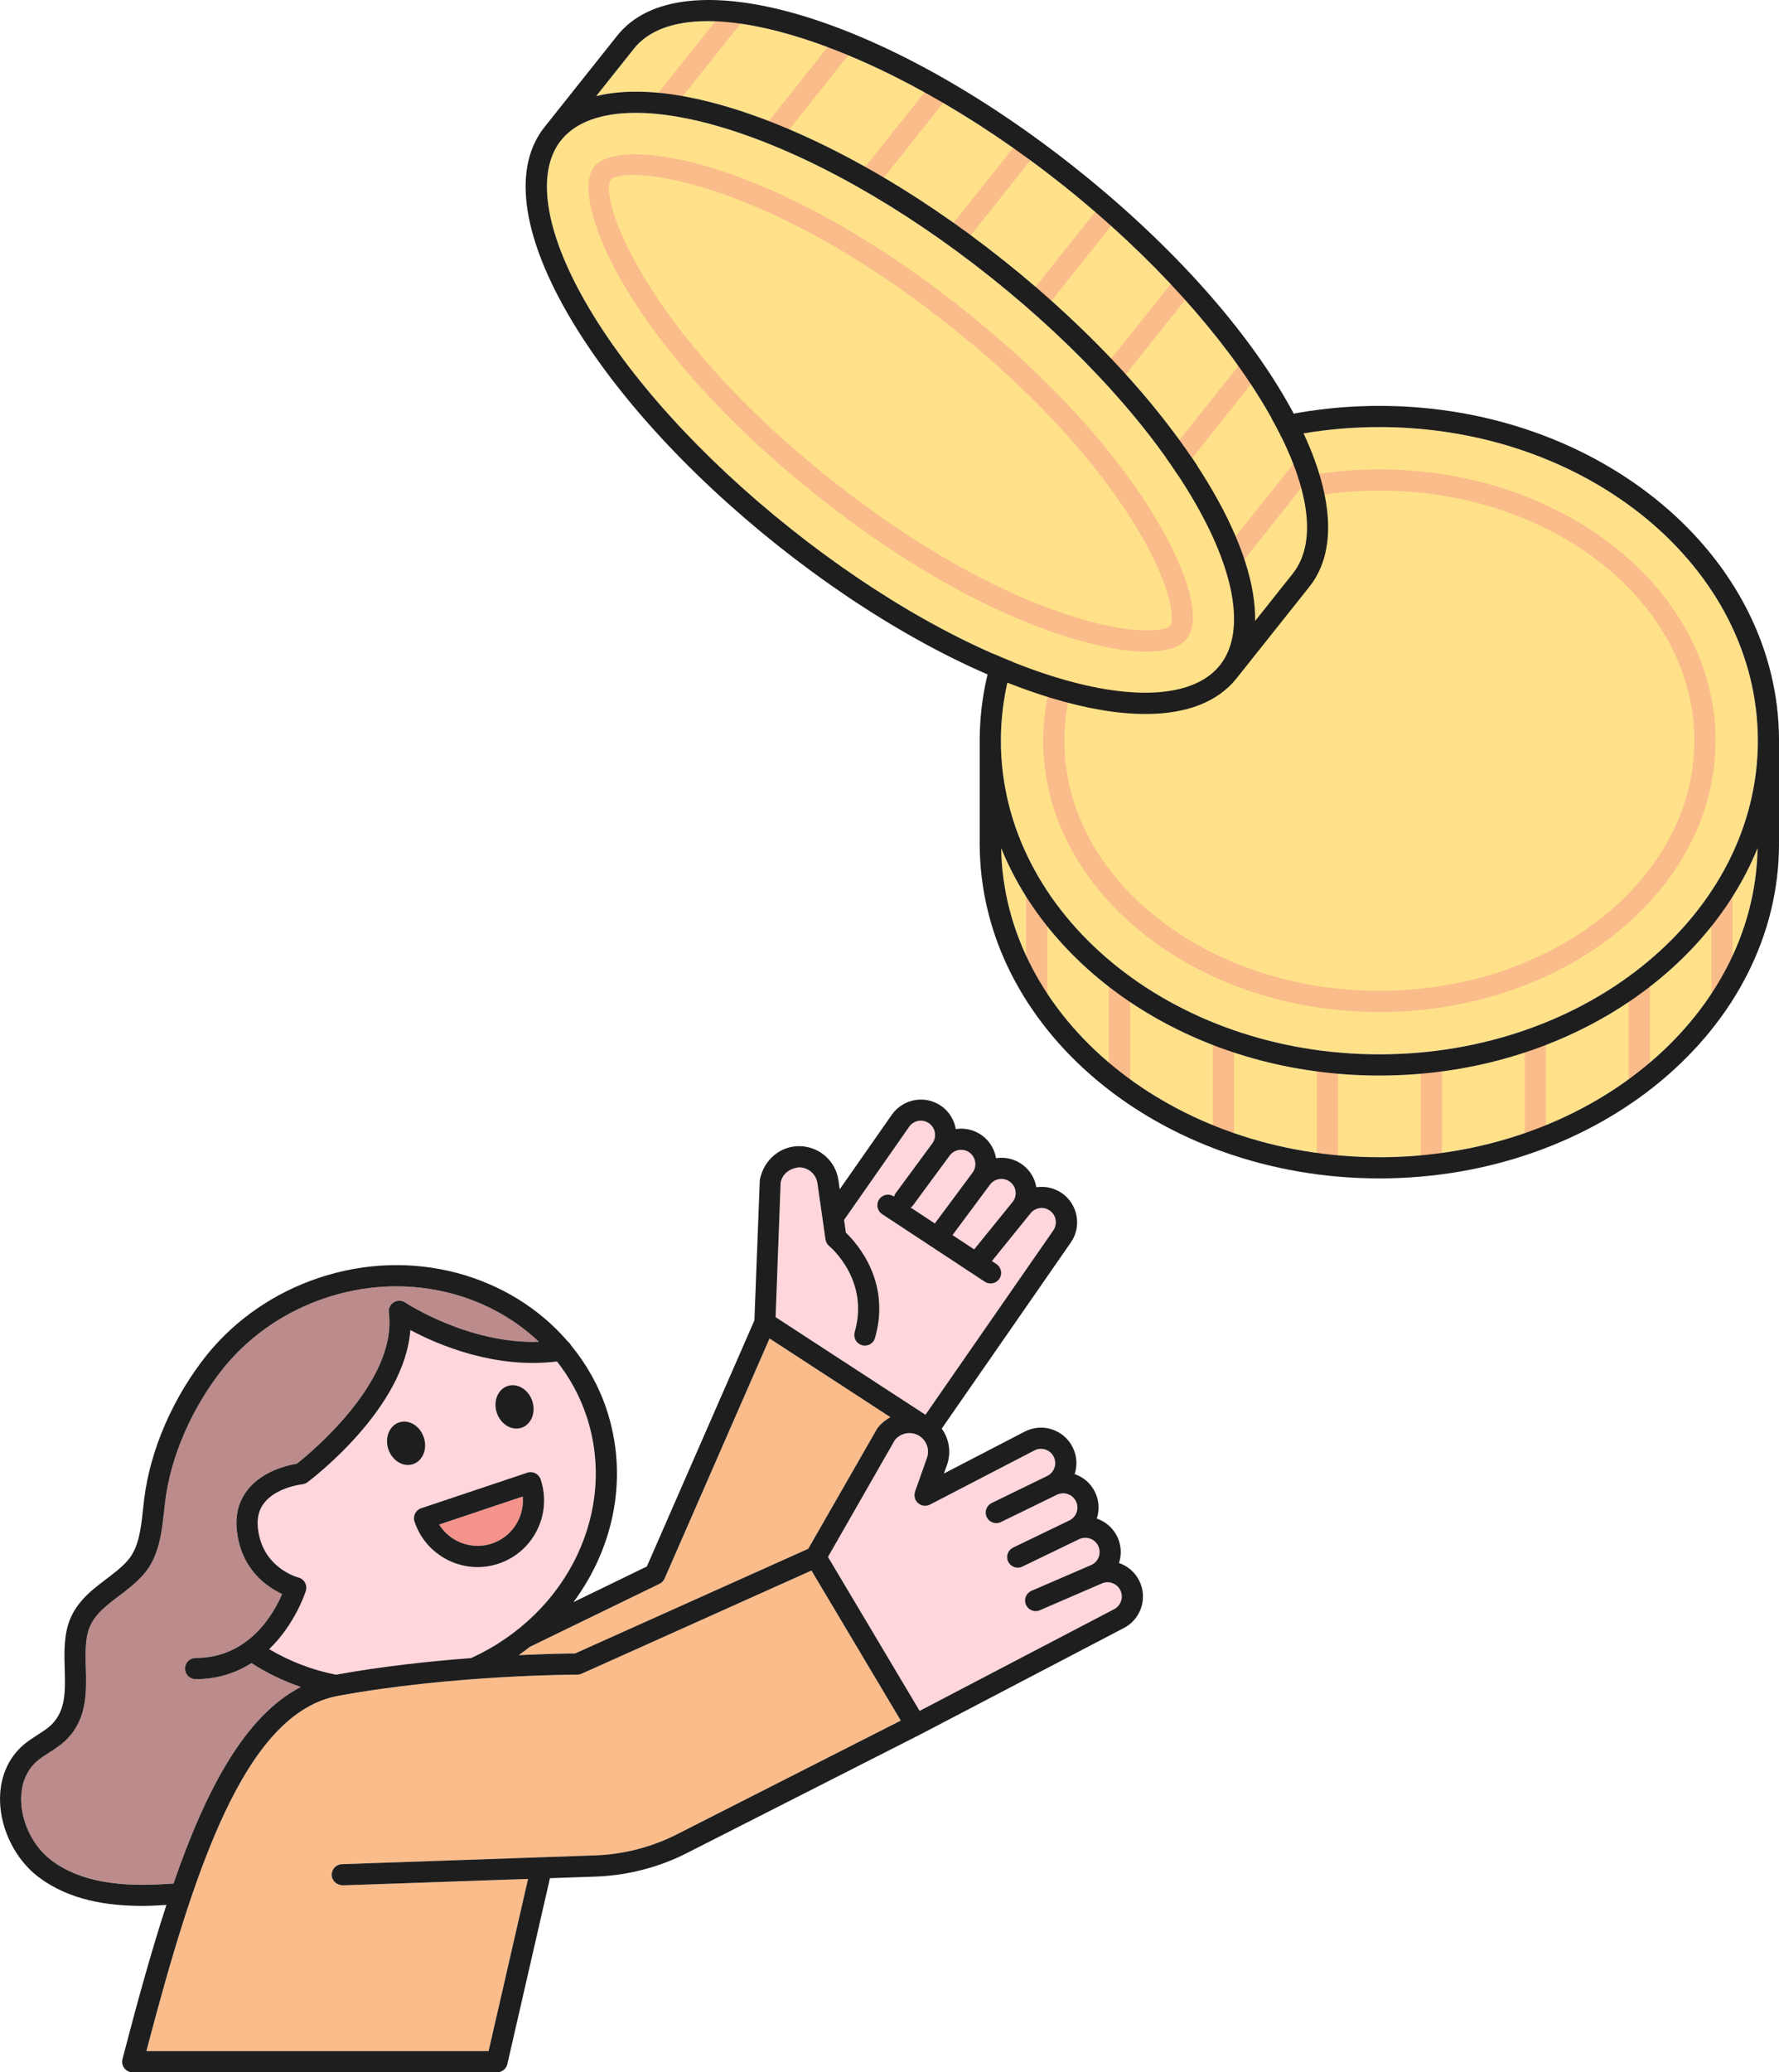
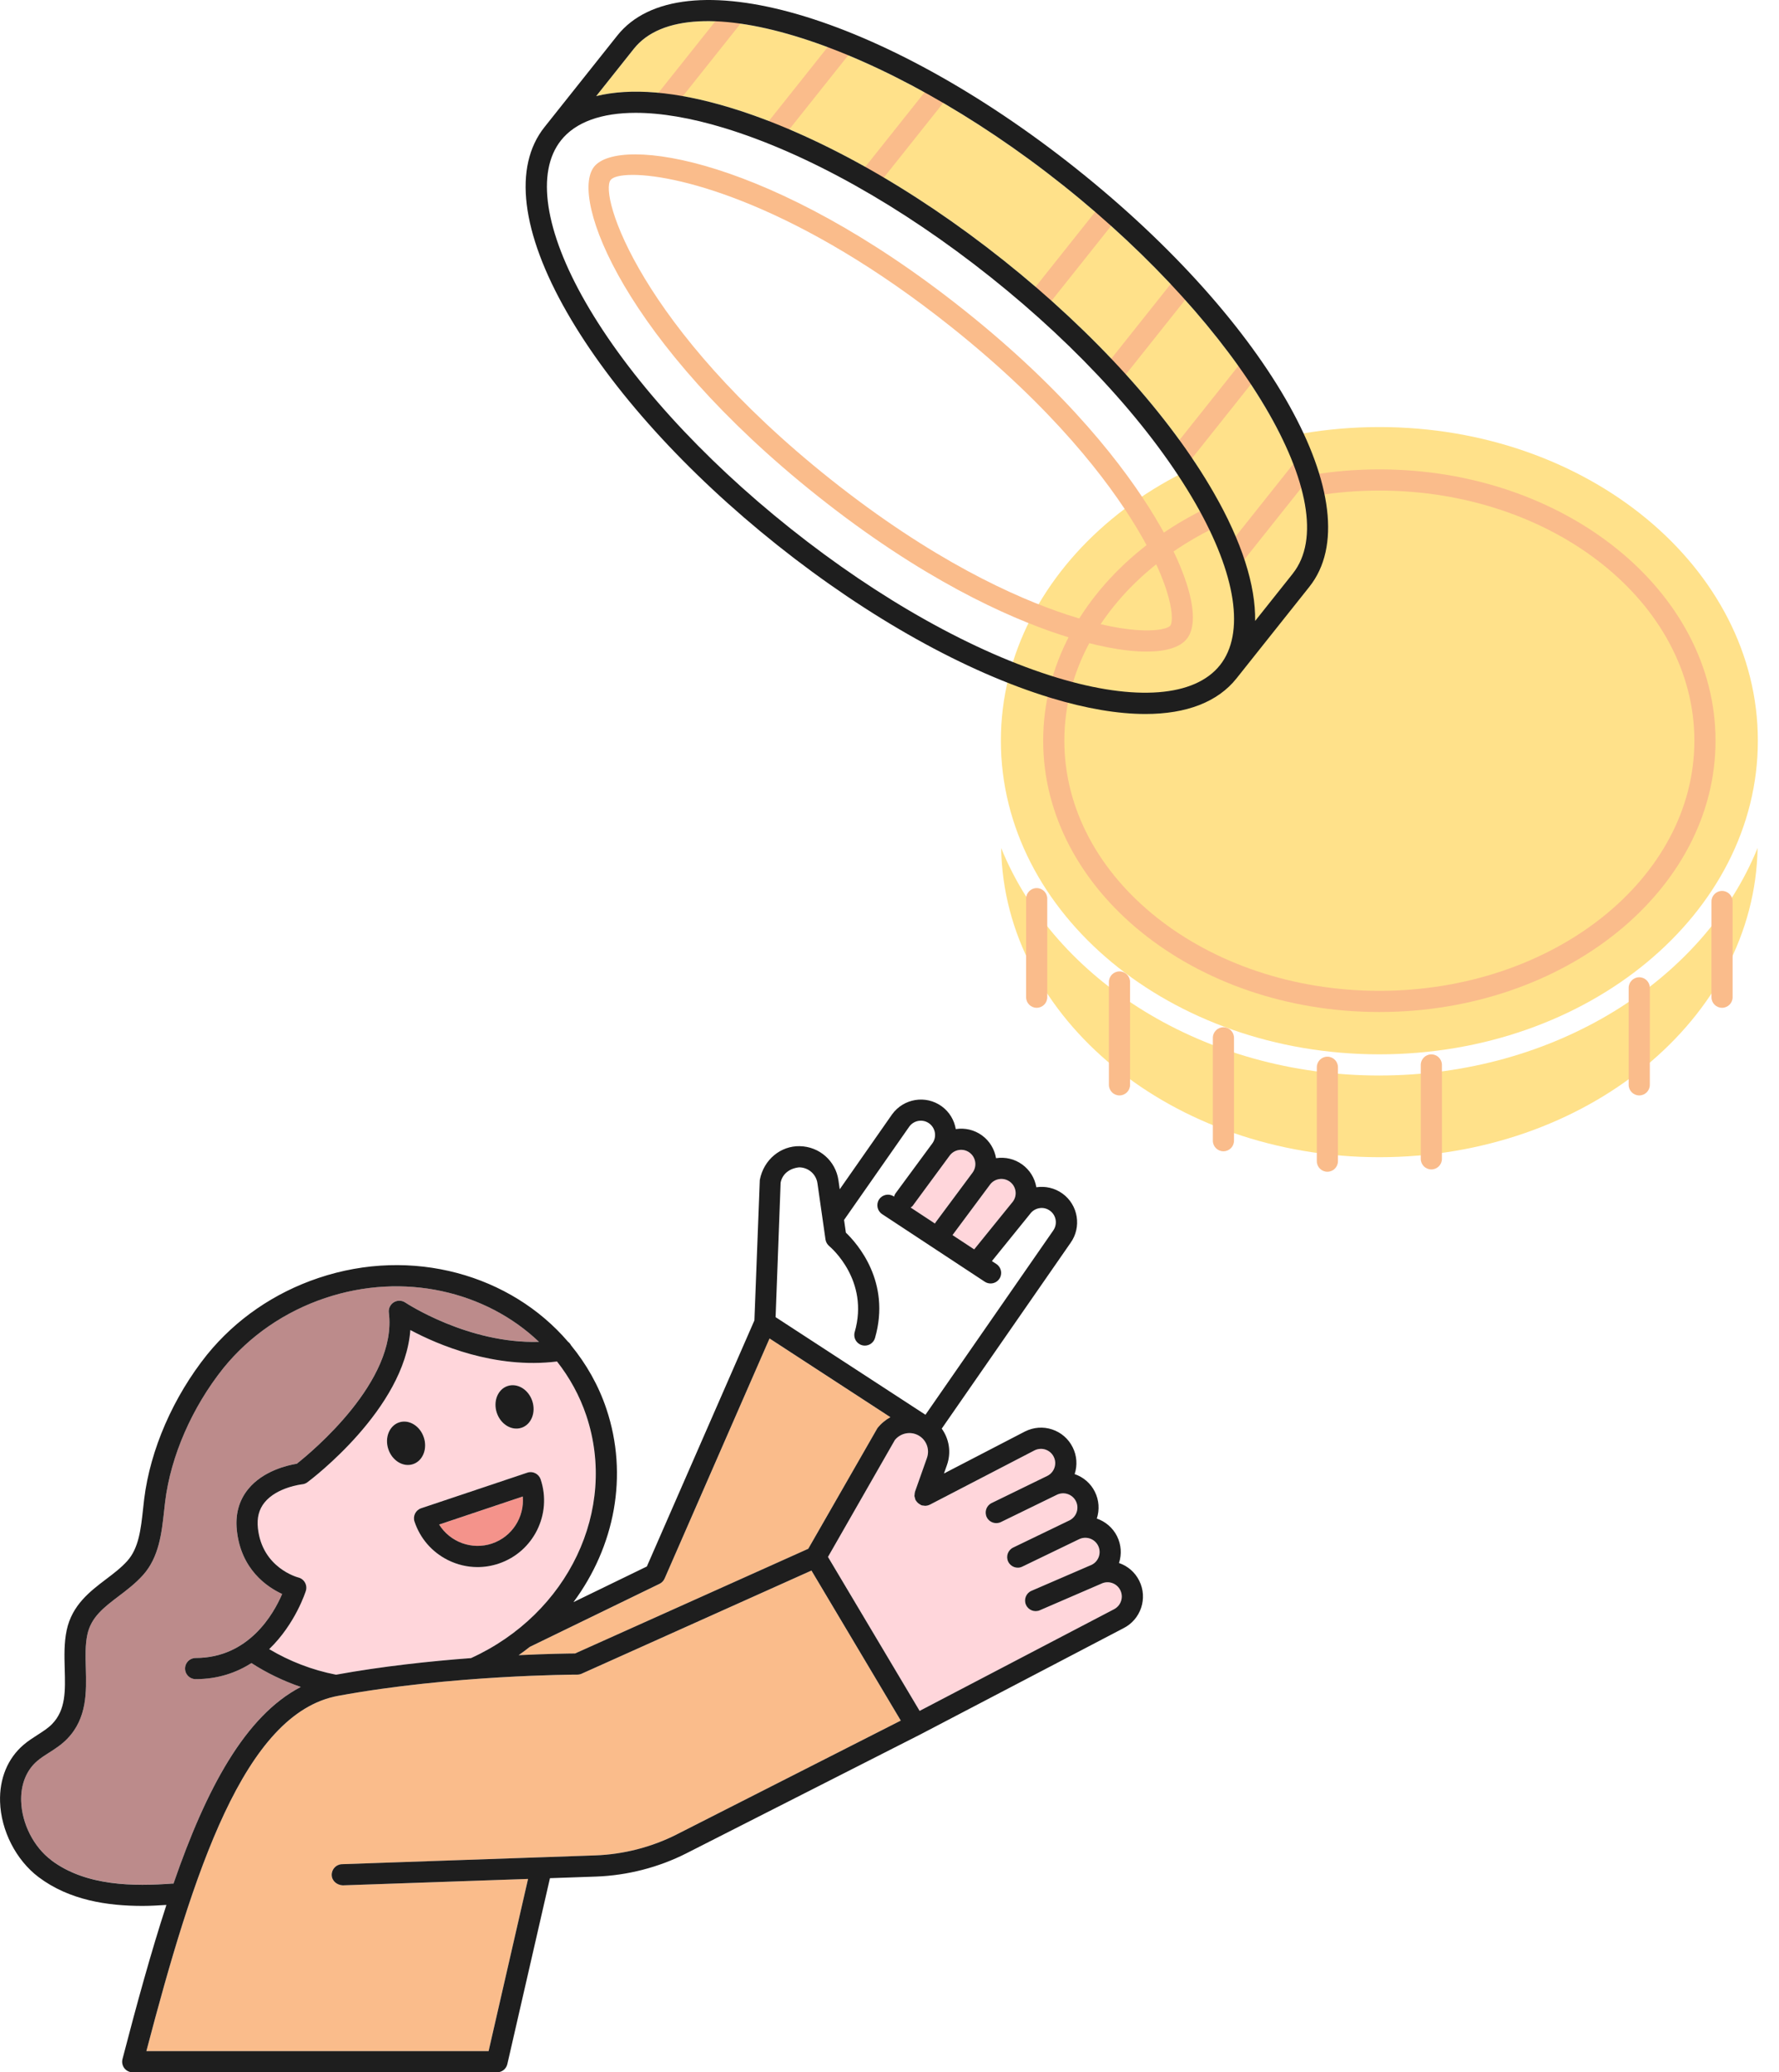
<svg xmlns="http://www.w3.org/2000/svg" width="268" height="312" viewBox="0 0 268 312" fill="none">
  <g clip-path="url(#clip0_22207_772)">
    <path d="M207.795 64.295C176.356 64.295 150.778 85.48 150.778 111.517C150.778 137.554 176.356 158.736 207.795 158.736C239.234 158.736 264.814 137.554 264.814 111.517C264.814 85.48 239.236 64.295 207.795 64.295Z" fill="#FFE18A" />
    <path d="M207.795 161.926C181.35 161.926 158.887 147.559 150.82 127.671C151.259 153.398 176.629 174.224 207.795 174.224C238.96 174.224 264.336 153.398 264.775 127.668C256.708 147.554 234.24 161.923 207.795 161.923V161.926Z" fill="#FFE18A" />
    <path d="M156.173 151.73C155.292 151.73 154.579 151.017 154.579 150.136V135.302C154.579 134.422 155.292 133.709 156.173 133.709C157.053 133.709 157.766 134.422 157.766 135.302V150.136C157.766 151.017 157.053 151.73 156.173 151.73Z" fill="#FABC8B" />
    <path d="M168.645 164.924C167.764 164.924 167.052 164.211 167.052 163.331V147.846C167.052 146.965 167.764 146.252 168.645 146.252C169.525 146.252 170.238 146.965 170.238 147.846V163.331C170.238 164.211 169.525 164.924 168.645 164.924Z" fill="#FABC8B" />
    <path d="M184.304 173.333C183.423 173.333 182.711 172.62 182.711 171.739V156.254C182.711 155.374 183.423 154.661 184.304 154.661C185.184 154.661 185.897 155.374 185.897 156.254V171.739C185.897 172.62 185.184 173.333 184.304 173.333Z" fill="#FABC8B" />
    <path d="M199.965 176.414C199.085 176.414 198.372 175.701 198.372 174.82V160.684C198.372 159.803 199.085 159.09 199.965 159.09C200.846 159.09 201.558 159.803 201.558 160.684V174.82C201.558 175.701 200.846 176.414 199.965 176.414Z" fill="#FABC8B" />
    <path d="M215.627 176.065C214.746 176.065 214.033 175.352 214.033 174.472V160.335C214.033 159.454 214.746 158.741 215.627 158.741C216.507 158.741 217.22 159.454 217.22 160.335V174.472C217.22 175.352 216.507 176.065 215.627 176.065Z" fill="#FABC8B" />
-     <path d="M231.285 173.152C230.405 173.152 229.692 172.439 229.692 171.558V156.983C229.692 156.102 230.405 155.389 231.285 155.389C232.166 155.389 232.879 156.102 232.879 156.983V171.558C232.879 172.439 232.166 173.152 231.285 173.152Z" fill="#FABC8B" />
    <path d="M246.947 164.924C246.066 164.924 245.354 164.211 245.354 163.331V148.729C245.354 147.848 246.066 147.135 246.947 147.135C247.827 147.135 248.54 147.848 248.54 148.729V163.331C248.54 164.211 247.827 164.924 246.947 164.924Z" fill="#FABC8B" />
    <path d="M259.419 151.73C258.539 151.73 257.826 151.017 257.826 150.136V135.728C257.826 134.848 258.539 134.135 259.419 134.135C260.3 134.135 261.012 134.848 261.012 135.728V150.136C261.012 151.017 260.3 151.73 259.419 151.73Z" fill="#FABC8B" />
    <path d="M207.797 152.365C179.873 152.365 157.151 134.042 157.151 111.517C157.151 88.992 179.873 70.669 207.797 70.669C235.722 70.669 258.438 88.992 258.438 111.517C258.438 134.042 235.722 152.365 207.797 152.365ZM207.797 73.858C181.629 73.858 160.34 90.753 160.34 111.517C160.34 132.281 181.629 149.176 207.797 149.176C233.966 149.176 255.251 132.281 255.251 111.517C255.251 90.753 233.963 73.858 207.797 73.858Z" fill="#FABC8B" />
-     <path d="M207.795 61.108C174.597 61.108 147.589 83.721 147.589 111.519V127.004C147.589 154.8 174.594 177.416 207.795 177.416C240.995 177.416 268.003 154.803 268.003 127.004V111.519C268.003 83.724 240.992 61.108 207.795 61.108ZM207.795 174.226C176.629 174.226 151.256 153.401 150.82 127.673C158.887 147.559 181.352 161.928 207.795 161.928C234.237 161.928 256.705 147.559 264.775 127.673C264.336 153.401 238.965 174.229 207.795 174.229V174.226ZM207.795 158.739C176.356 158.739 150.778 137.557 150.778 111.519C150.778 85.482 176.356 64.298 207.795 64.298C239.234 64.298 264.814 85.482 264.814 111.519C264.814 137.557 239.236 158.739 207.795 158.739Z" fill="#1E1E1E" />
-     <path d="M137.183 181.804L140.847 184.216C140.873 184.174 140.878 184.128 140.906 184.089L146.525 176.53V176.525C147.22 175.564 147 174.216 146.042 173.521C145.583 173.188 145.025 173.049 144.441 173.144C143.876 173.235 143.38 173.539 143.044 174.004L137.487 181.548C137.405 181.661 137.283 181.723 137.18 181.806L137.183 181.804Z" fill="#FFD6DB" />
+     <path d="M137.183 181.804L140.847 184.216C140.873 184.174 140.878 184.128 140.906 184.089L146.525 176.53V176.525C147.22 175.564 147 174.216 146.042 173.521C145.583 173.188 145.025 173.049 144.441 173.144C143.876 173.235 143.38 173.539 143.044 174.004C137.405 181.661 137.283 181.723 137.18 181.806L137.183 181.804Z" fill="#FFD6DB" />
    <path d="M61.817 200.243C60.949 212.094 46.956 222.683 46.313 223.16C46.086 223.331 45.809 223.439 45.525 223.468C45.484 223.473 41.719 223.896 39.849 226.21C39.013 227.251 38.685 228.514 38.853 230.074C39.498 236.089 44.88 237.481 44.931 237.493C45.355 237.597 45.719 237.871 45.933 238.248C46.15 238.627 46.204 239.079 46.081 239.495C46.057 239.575 44.531 244.456 40.552 248.283C43.612 250.112 47.038 251.442 50.625 252.134C57.608 250.863 64.817 250.096 70.96 249.634C85.612 242.953 93.075 227.31 88.329 213.13C87.314 210.103 85.796 207.378 83.911 204.977C74.532 206.128 65.941 202.446 61.817 200.24V200.243ZM76.458 208.675C77.933 208.182 79.601 209.186 80.182 210.922C80.763 212.657 80.04 214.465 78.563 214.961C77.088 215.454 75.42 214.449 74.839 212.714C74.258 210.978 74.981 209.171 76.458 208.677V208.675ZM58.501 218.189C57.92 216.453 58.643 214.646 60.12 214.152C61.595 213.659 63.263 214.664 63.844 216.399C64.425 218.135 63.702 219.942 62.225 220.436C60.75 220.929 59.082 219.924 58.501 218.189ZM81.447 222.724C83.203 227.964 80.37 233.653 75.133 235.409C74.088 235.761 73.011 235.936 71.939 235.936C70.408 235.936 68.89 235.582 67.482 234.88C65.086 233.684 63.299 231.631 62.449 229.092C62.17 228.258 62.617 227.352 63.451 227.075L79.43 221.722C79.828 221.585 80.267 221.613 80.647 221.807C81.026 221.993 81.313 222.326 81.447 222.726V222.724Z" fill="#FFD6DB" />
    <path d="M66.152 229.534C67.787 232.15 71.061 233.413 74.119 232.393C77.168 231.368 79.025 228.387 78.754 225.312L66.152 229.537V229.534Z" fill="#F4938B" />
-     <path d="M158.646 185.305C159.359 184.321 159.142 182.976 158.179 182.284C157.712 181.945 157.149 181.803 156.583 181.904C156.018 181.997 155.519 182.302 155.184 182.769L149.435 189.869L150.112 190.313C150.851 190.798 151.052 191.785 150.569 192.521C150.262 192.988 149.753 193.239 149.237 193.239C148.935 193.239 148.63 193.154 148.361 192.978L132.896 182.798C132.158 182.312 131.956 181.326 132.439 180.59C132.924 179.848 133.919 179.647 134.647 180.133L134.693 180.164C134.745 179.985 134.815 179.81 134.931 179.655L140.472 172.134C141.157 171.174 140.94 169.833 139.984 169.141C139.024 168.444 137.678 168.661 136.984 169.627L127.163 183.673L127.437 185.587C129.103 187.18 134.267 192.963 131.827 201.441C131.626 202.138 130.99 202.593 130.296 202.593C130.149 202.593 130.004 202.575 129.854 202.531C129.01 202.288 128.522 201.405 128.764 200.558C131.003 192.782 125.175 187.816 124.927 187.612C124.623 187.356 124.421 187 124.364 186.61L123.156 178.167C122.96 176.791 121.81 175.778 120.419 175.755C119.04 175.879 117.883 176.685 117.617 178.025L116.858 198.316L139.432 213.011L158.654 185.311L158.646 185.305Z" fill="#FFD6DB" />
    <path d="M78.134 249.198C82.501 248.988 85.628 248.947 86.632 248.942L121.761 233.181L132.181 215.018C132.744 214.307 133.415 213.77 134.136 213.367L115.928 201.516L100.122 237.659C99.97 238.007 99.698 238.289 99.36 238.457L79.81 247.953C79.265 248.382 78.71 248.8 78.134 249.2V249.198Z" fill="#FABC8B" />
    <path d="M146.758 188.105L152.601 180.892C152.934 180.429 153.069 179.866 152.978 179.303C152.885 178.738 152.581 178.239 152.116 177.904C151.643 177.565 151.057 177.431 150.512 177.524C149.947 177.614 149.451 177.922 149.118 178.387L143.489 185.956L146.755 188.107L146.758 188.105Z" fill="#FFD6DB" />
    <path d="M87.632 251.984C87.425 252.077 87.203 252.124 86.978 252.124C86.792 252.124 68.074 252.16 50.927 255.321C36.779 257.924 29.123 281.89 22.052 308.811H73.602L79.547 282.884L51.619 283.853C50.754 283.796 50 283.192 49.969 282.316C49.941 281.436 50.63 280.697 51.506 280.666L81.486 279.625H81.53L89.672 279.341C93.93 279.191 98.185 278.096 101.976 276.17L135.7 259.045L122.244 236.455L87.629 251.984H87.632Z" fill="#FABC8B" />
    <path d="M26.133 283.589C31.085 269.246 36.947 258.329 45.311 253.975C42.675 253.069 40.175 251.865 37.884 250.38C35.64 251.806 32.88 252.8 29.471 252.8C28.591 252.8 27.878 252.087 27.878 251.207C27.878 250.326 28.591 249.613 29.471 249.613C37.492 249.613 41.234 242.95 42.504 239.978C40.214 238.919 36.312 236.282 35.684 230.42C35.423 227.997 35.997 225.906 37.383 224.193C39.635 221.42 43.385 220.586 44.717 220.366C46.914 218.628 59.896 207.9 58.579 197.622C58.501 197.002 58.79 196.392 59.322 196.064C59.857 195.734 60.533 195.749 61.05 196.095C61.151 196.162 70.519 202.34 81.189 202.014C73.207 194.417 60.83 191.457 48.993 195.421C42.907 197.464 37.608 201.103 33.67 205.948C28.929 211.875 25.727 219.206 24.88 226.066L24.715 227.525C24.364 230.769 23.961 234.443 21.539 237.137C20.413 238.39 19.124 239.368 17.874 240.314C15.643 242.008 13.717 243.467 13.157 246.104C12.829 247.638 12.878 249.345 12.929 251.153C13.03 254.678 13.144 258.673 10.13 261.78C9.283 262.655 8.317 263.275 7.383 263.872C6.776 264.262 6.161 264.646 5.614 265.114C3.974 266.511 3.114 268.66 3.189 271.162C3.295 274.574 5.077 278.068 7.729 280.059C12.953 283.99 20.227 283.997 26.001 283.564C26.047 283.564 26.086 283.582 26.133 283.582V283.589Z" fill="#BC8B8B" />
    <path d="M167.524 238.33C166.985 238.147 166.401 238.191 165.884 238.446L156.648 242.437C155.842 242.79 154.9 242.411 154.554 241.605C154.205 240.797 154.574 239.859 155.385 239.51L164.475 235.585C164.978 235.329 165.358 234.89 165.541 234.351C165.722 233.808 165.68 233.225 165.425 232.711C164.895 231.654 163.604 231.221 162.54 231.75L154.009 235.867C153.231 236.256 152.268 235.918 151.883 235.123C151.501 234.332 151.834 233.38 152.627 232.997L161.123 228.899C162.182 228.369 162.613 227.078 162.083 226.017C161.554 224.96 160.265 224.527 159.202 225.056L150.781 229.16C149.998 229.539 149.038 229.219 148.65 228.426C148.266 227.636 148.594 226.683 149.384 226.296L157.779 222.205C158.29 221.949 158.672 221.508 158.853 220.965C159.036 220.42 158.995 219.839 158.737 219.325C158.481 218.811 158.04 218.429 157.495 218.246C156.96 218.065 156.374 218.106 155.855 218.362L140.08 226.541C140.08 226.541 140.064 226.541 140.057 226.546C139.85 226.649 139.623 226.704 139.385 226.709C139.372 226.709 139.359 226.719 139.344 226.719C139.303 226.719 139.269 226.691 139.23 226.688C139.091 226.678 138.951 226.678 138.812 226.629C138.745 226.606 138.701 226.556 138.639 226.525C138.569 226.492 138.51 226.456 138.445 226.409C138.259 226.278 138.104 226.12 137.991 225.929C137.973 225.9 137.942 225.89 137.926 225.859C137.921 225.849 137.921 225.838 137.919 225.828C137.867 225.727 137.854 225.611 137.826 225.5C137.802 225.41 137.761 225.322 137.756 225.229C137.751 225.164 137.774 225.097 137.779 225.033C137.787 224.891 137.792 224.749 137.839 224.614C137.841 224.607 137.839 224.596 137.841 224.589L139.641 219.506C140.106 218.199 139.556 216.766 138.339 216.1C137.146 215.451 135.659 215.754 134.804 216.813L124.731 234.407L138.538 257.588L167.775 242.31C168.314 242.039 168.699 241.6 168.88 241.052C169.063 240.51 169.019 239.929 168.764 239.415C168.508 238.901 168.066 238.519 167.522 238.335L167.524 238.33Z" fill="#FFD6DB" />
    <path d="M63.844 216.399C63.263 214.664 61.595 213.656 60.12 214.152C58.646 214.646 57.92 216.453 58.501 218.189C59.082 219.924 60.75 220.931 62.225 220.436C63.699 219.942 64.425 218.135 63.844 216.399Z" fill="#1E1E1E" />
    <path d="M78.565 214.961C80.04 214.467 80.765 212.66 80.184 210.922C79.603 209.186 77.935 208.182 76.461 208.675C74.986 209.168 74.261 210.976 74.842 212.711C75.423 214.447 77.091 215.454 78.565 214.958V214.961Z" fill="#1E1E1E" />
    <path d="M168.573 235.324C169.009 233.984 168.906 232.553 168.278 231.288C167.625 229.986 166.507 229.069 165.231 228.628C165.668 227.287 165.564 225.857 164.937 224.591C164.289 223.289 163.171 222.373 161.892 221.934C162.331 220.593 162.228 219.16 161.595 217.897C160.96 216.621 159.865 215.668 158.515 215.216C157.156 214.764 155.716 214.87 154.419 215.513L142.205 221.843L142.657 220.565C143.331 218.654 142.98 216.634 141.869 215.087L161.257 187.147C162.979 184.766 162.44 181.421 160.056 179.696C158.871 178.844 157.456 178.549 156.121 178.748C155.883 177.356 155.129 176.14 153.988 175.316C152.844 174.49 151.45 174.159 150.05 174.371C149.823 173.036 149.1 171.786 147.92 170.933C146.776 170.107 145.389 169.782 143.984 169.991C143.76 168.656 143.034 167.406 141.854 166.553C139.473 164.836 136.129 165.368 134.386 167.778L126.502 179.053L126.311 177.713C125.893 174.779 123.437 172.617 120.473 172.563C117.643 172.501 115.05 174.552 114.461 177.651L113.648 198.794L97.447 235.843L86.392 241.21C92.579 232.871 94.722 222.174 91.353 212.117C90.154 208.538 88.313 205.346 86.031 202.554C85.914 202.342 85.77 202.154 85.579 202.017C76.959 191.945 62.111 187.658 47.984 192.405C41.319 194.641 35.511 198.634 31.194 203.951C31.194 203.951 31.194 203.951 31.194 203.954C31.194 203.954 31.189 203.957 31.186 203.959C26.086 210.335 22.639 218.251 21.722 225.676L21.552 227.187C21.221 230.216 20.911 233.08 19.173 235.012C18.251 236.037 17.139 236.881 15.956 237.775C13.565 239.59 10.851 241.649 10.045 245.443C9.64 247.351 9.696 249.332 9.748 251.245C9.844 254.561 9.926 257.426 7.845 259.566C7.256 260.173 6.487 260.667 5.673 261.188C4.942 261.656 4.209 262.128 3.553 262.689C1.162 264.729 -0.098 267.771 0.01 271.265C0.142 275.604 2.422 280.059 5.815 282.611C10.44 286.094 16.198 286.947 21.477 286.947C22.724 286.947 23.899 286.869 25.071 286.799C22.747 293.932 20.596 301.768 18.453 310.004C18.329 310.479 18.432 310.99 18.732 311.38C19.034 311.773 19.499 312 19.992 312H74.875C75.619 312 76.264 311.486 76.43 310.76L82.849 282.771L89.79 282.53C94.508 282.363 99.226 281.149 103.427 279.016L138.67 261.119C138.67 261.119 138.675 261.113 138.68 261.111H138.686L169.231 245.146C171.865 243.828 172.939 240.616 171.622 237.989C170.995 236.726 169.91 235.781 168.578 235.324H168.573ZM149.118 178.384C149.451 177.919 149.947 177.612 150.512 177.522C151.057 177.429 151.643 177.563 152.116 177.901C152.581 178.237 152.885 178.735 152.978 179.301C153.069 179.864 152.934 180.427 152.601 180.889L146.758 188.102L143.491 185.951L149.12 178.382L149.118 178.384ZM143.047 174.002C143.383 173.537 143.878 173.232 144.444 173.142C145.025 173.046 145.583 173.185 146.045 173.519C147.003 174.213 147.222 175.561 146.528 176.522V176.527L140.909 184.086C140.88 184.125 140.875 184.172 140.849 184.213L137.185 181.801C137.291 181.716 137.41 181.656 137.493 181.543L143.05 173.999L143.047 174.002ZM117.609 178.02C117.873 176.682 119.032 175.874 120.411 175.75C121.803 175.776 122.952 176.786 123.148 178.162L124.357 186.604C124.413 186.994 124.615 187.351 124.919 187.606C125.167 187.813 130.996 192.777 128.757 200.553C128.514 201.4 129.002 202.283 129.846 202.526C129.996 202.57 130.143 202.588 130.288 202.588C130.983 202.588 131.618 202.133 131.819 201.436C134.26 192.955 129.095 187.175 127.429 185.582L127.156 183.668L136.976 169.622C137.671 168.656 139.016 168.439 139.977 169.136C140.932 169.828 141.152 171.169 140.465 172.129L134.923 179.65C134.807 179.807 134.737 179.983 134.686 180.158L134.639 180.127C133.911 179.642 132.917 179.843 132.431 180.584C131.948 181.318 132.152 182.307 132.888 182.793L148.354 192.973C148.622 193.151 148.927 193.234 149.229 193.234C149.745 193.234 150.254 192.981 150.561 192.516C151.044 191.782 150.84 190.793 150.104 190.308L149.428 189.864L155.176 182.764C155.512 182.297 156.01 181.992 156.575 181.899C157.141 181.798 157.706 181.94 158.171 182.279C159.132 182.973 159.351 184.319 158.639 185.3L139.416 213.001L116.842 198.306L117.601 178.015L117.609 178.02ZM99.36 238.454C99.698 238.286 99.97 238.005 100.122 237.656L115.928 201.513L134.136 213.365C133.415 213.768 132.744 214.305 132.181 215.015L121.761 233.178L86.632 248.939C85.628 248.947 82.501 248.988 78.134 249.195C78.71 248.795 79.265 248.376 79.81 247.948L99.36 238.452V238.454ZM83.911 204.979C85.798 207.384 87.317 210.108 88.329 213.132C93.075 227.313 85.612 242.956 70.96 249.637C64.817 250.099 57.605 250.866 50.625 252.136C47.038 251.442 43.612 250.112 40.552 248.286C44.534 244.459 46.057 239.578 46.081 239.498C46.204 239.079 46.153 238.63 45.933 238.25C45.719 237.873 45.355 237.599 44.931 237.496C44.88 237.483 39.496 236.091 38.853 230.076C38.685 228.517 39.01 227.254 39.849 226.213C41.716 223.899 45.484 223.475 45.525 223.47C45.809 223.442 46.086 223.333 46.313 223.163C46.958 222.683 60.949 212.097 61.817 200.245C65.941 202.453 74.529 206.136 83.911 204.982V204.979ZM7.729 280.064C5.077 278.073 3.295 274.579 3.189 271.167C3.114 268.665 3.974 266.516 5.614 265.119C6.161 264.651 6.776 264.267 7.383 263.877C8.32 263.28 9.286 262.66 10.13 261.785C13.144 258.678 13.027 254.68 12.929 251.158C12.878 249.35 12.829 247.643 13.157 246.109C13.717 243.472 15.643 242.013 17.874 240.319C19.122 239.376 20.41 238.395 21.539 237.142C23.961 234.446 24.361 230.774 24.715 227.53L24.88 226.071C25.727 219.212 28.929 211.882 33.67 205.953C37.608 201.108 42.907 197.469 48.993 195.426C60.83 191.46 73.207 194.419 81.189 202.02C70.516 202.345 61.151 196.168 61.05 196.1C60.533 195.754 59.857 195.739 59.322 196.069C58.79 196.397 58.501 197.007 58.579 197.627C59.896 207.905 46.914 218.633 44.717 220.371C43.385 220.588 39.635 221.422 37.383 224.199C35.994 225.911 35.423 228.003 35.684 230.425C36.312 236.287 40.214 238.924 42.504 239.983C41.234 242.956 37.492 249.618 29.471 249.618C28.591 249.618 27.878 250.331 27.878 251.212C27.878 252.093 28.591 252.805 29.471 252.805C32.88 252.805 35.64 251.811 37.884 250.386C40.172 251.87 42.675 253.074 45.311 253.98C36.947 258.335 31.085 269.251 26.133 283.594C26.089 283.594 26.047 283.574 26.001 283.576C20.227 284.01 12.953 284.003 7.729 280.072V280.064ZM101.979 276.17C98.188 278.096 93.932 279.191 89.674 279.341L81.532 279.625H81.488L51.508 280.666C50.63 280.697 49.944 281.435 49.972 282.316C50.003 283.194 50.757 283.799 51.622 283.853L79.549 282.884L73.605 308.81H22.05C29.12 281.893 36.777 257.924 50.925 255.321C68.074 252.16 86.79 252.124 86.976 252.124C87.2 252.124 87.425 252.077 87.629 251.984L122.244 236.455L135.7 259.045L101.976 276.17H101.979ZM168.88 241.05C168.699 241.597 168.314 242.036 167.775 242.307L138.538 257.586L124.731 234.405L134.804 216.81C135.662 215.751 137.149 215.449 138.34 216.097C139.556 216.763 140.103 218.194 139.641 219.503L137.841 224.586C137.841 224.586 137.841 224.601 137.839 224.612C137.795 224.746 137.789 224.888 137.779 225.03C137.777 225.097 137.751 225.162 137.756 225.226C137.761 225.317 137.802 225.405 137.826 225.498C137.854 225.609 137.87 225.722 137.919 225.826C137.924 225.836 137.921 225.846 137.926 225.856C137.942 225.885 137.973 225.898 137.991 225.926C138.105 226.117 138.257 226.275 138.445 226.407C138.51 226.45 138.569 226.489 138.639 226.523C138.701 226.554 138.745 226.603 138.812 226.626C138.952 226.675 139.091 226.675 139.23 226.685C139.269 226.688 139.305 226.716 139.344 226.716C139.357 226.716 139.37 226.706 139.385 226.706C139.623 226.701 139.85 226.647 140.057 226.543C140.064 226.538 140.072 226.543 140.08 226.538L155.855 218.359C156.374 218.104 156.96 218.062 157.495 218.243C158.04 218.427 158.481 218.809 158.737 219.323C158.995 219.837 159.036 220.418 158.853 220.963C158.672 221.505 158.29 221.947 157.779 222.202L149.384 226.293C148.594 226.678 148.263 227.631 148.65 228.424C149.035 229.216 149.998 229.539 150.781 229.157L159.202 225.053C160.266 224.524 161.554 224.96 162.083 226.014C162.613 227.075 162.182 228.367 161.123 228.896L152.627 232.995C151.834 233.377 151.501 234.33 151.883 235.12C152.268 235.918 153.231 236.254 154.009 235.864L162.54 231.747C163.604 231.218 164.898 231.654 165.425 232.708C165.68 233.222 165.722 233.808 165.541 234.348C165.358 234.888 164.978 235.327 164.475 235.582L155.385 239.508C154.577 239.856 154.205 240.794 154.554 241.602C154.9 242.408 155.842 242.788 156.648 242.434L165.885 238.444C166.401 238.188 166.987 238.144 167.524 238.328C168.069 238.511 168.511 238.893 168.766 239.407C169.022 239.921 169.066 240.502 168.883 241.044L168.88 241.05Z" fill="#1E1E1E" />
    <path d="M79.428 221.722L63.449 227.075C62.615 227.352 62.165 228.258 62.447 229.092C63.296 231.629 65.083 233.684 67.48 234.88C68.887 235.58 70.405 235.936 71.937 235.936C73.008 235.936 74.085 235.761 75.131 235.409C80.368 233.653 83.201 227.964 81.445 222.724C81.31 222.326 81.024 221.993 80.644 221.805C80.264 221.611 79.825 221.582 79.428 221.719V221.722ZM74.119 232.39C71.061 233.41 67.787 232.148 66.152 229.531L78.754 225.306C79.025 228.382 77.168 231.365 74.119 232.388V232.39Z" fill="#1E1E1E" />
-     <path d="M149.213 41.711C135.775 31.014 121.516 23.041 109.062 19.258C104.06 17.74 99.575 16.988 95.773 16.988C90.604 16.988 86.702 18.38 84.515 21.13C80.714 25.903 82.056 34.779 88.195 45.476C94.676 56.767 105.645 68.877 119.084 79.571C132.522 90.268 146.781 98.24 159.235 102.024C171.041 105.611 179.986 104.921 183.782 100.149C187.583 95.374 186.24 86.5 180.102 75.8C173.621 64.512 162.651 52.403 149.213 41.708V41.711Z" fill="#FFE18A" />
    <path d="M160.188 27.922C133.276 6.503 103.649 -2.921 95.484 7.347L89.814 14.475C95.009 13.192 101.86 13.739 109.989 16.208C122.82 20.105 137.456 28.274 151.202 39.213C164.947 50.156 176.195 62.585 182.868 74.217C187.098 81.588 189.169 88.14 189.083 93.491L194.757 86.363C202.924 76.1 187.095 49.334 160.191 27.922H160.188Z" fill="#FFE18A" />
    <path d="M100.086 17.006C99.737 17.006 99.386 16.895 99.092 16.66C98.405 16.11 98.289 15.105 98.836 14.418L109.369 1.185C109.924 0.493 110.926 0.385 111.61 0.93C112.297 1.48 112.414 2.485 111.866 3.171L101.333 16.404C101.015 16.8 100.551 17.006 100.086 17.006Z" fill="#FABC8B" />
    <path d="M116.752 21.216C116.403 21.216 116.052 21.105 115.758 20.87C115.071 20.32 114.955 19.315 115.502 18.628L126.035 5.395C126.59 4.708 127.595 4.594 128.276 5.139C128.963 5.689 129.079 6.694 128.532 7.381L117.999 20.614C117.681 21.009 117.217 21.216 116.752 21.216Z" fill="#FABC8B" />
    <path d="M131.083 28.362C130.735 28.362 130.384 28.251 130.089 28.016C129.402 27.468 129.286 26.461 129.834 25.774L140.364 12.541C140.914 11.849 141.921 11.74 142.605 12.285C143.292 12.833 143.408 13.84 142.861 14.527L132.331 27.76C132.016 28.155 131.548 28.362 131.083 28.362Z" fill="#FABC8B" />
-     <path d="M144.341 36.85C143.992 36.85 143.641 36.739 143.347 36.504C142.66 35.954 142.543 34.95 143.091 34.263L153.624 21.03C154.182 20.343 155.181 20.232 155.865 20.774C156.552 21.324 156.668 22.329 156.121 23.016L145.588 36.249C145.27 36.644 144.805 36.85 144.341 36.85Z" fill="#FABC8B" />
    <path d="M156.333 46.93C155.984 46.93 155.633 46.819 155.339 46.584C154.652 46.034 154.535 45.029 155.083 44.342L165.616 31.109C166.174 30.422 167.176 30.309 167.857 30.854C168.544 31.404 168.66 32.408 168.113 33.095L157.58 46.328C157.262 46.724 156.797 46.93 156.333 46.93Z" fill="#FABC8B" />
    <path d="M167.648 57.864C167.3 57.864 166.948 57.754 166.654 57.519C165.967 56.971 165.851 55.964 166.398 55.277L176.929 42.044C177.476 41.357 178.489 41.246 179.17 41.788C179.857 42.336 179.973 43.343 179.426 44.03L168.895 57.263C168.58 57.658 168.113 57.864 167.648 57.864Z" fill="#FABC8B" />
    <path d="M177.827 70.225C177.479 70.225 177.128 70.114 176.833 69.879C176.146 69.331 176.03 68.324 176.578 67.637L187.108 54.404C187.658 53.717 188.665 53.606 189.349 54.148C190.036 54.696 190.153 55.703 189.605 56.39L179.075 69.623C178.76 70.018 178.292 70.225 177.827 70.225Z" fill="#FABC8B" />
    <path d="M185.861 85.281C185.512 85.281 185.161 85.17 184.867 84.935C184.18 84.387 184.064 83.38 184.611 82.693L195.141 69.46C195.692 68.768 196.701 68.66 197.383 69.204C198.07 69.752 198.186 70.759 197.639 71.446L187.108 84.679C186.793 85.074 186.326 85.281 185.861 85.281Z" fill="#FABC8B" />
    <path d="M172.722 98.098C169.342 98.101 164.877 97.254 159.77 95.572C151.726 92.93 138.828 87.143 123.052 74.587C94.165 51.594 85.736 29.836 89.501 25.1C93.274 20.366 116.362 23.703 145.247 46.695C161.022 59.254 169.559 70.527 173.939 77.773C179.134 86.363 180.996 93.416 178.793 96.179C177.776 97.463 175.656 98.098 172.722 98.098ZM95.319 26.332C93.496 26.332 92.355 26.631 91.996 27.088C90.191 29.356 96.44 49.332 125.038 72.092C140.444 84.354 152.973 89.984 160.766 92.548C170.953 95.898 175.72 94.927 176.299 94.196C176.885 93.465 176.758 88.605 171.209 79.424C166.964 72.404 158.667 61.457 143.259 49.195C120.437 31.024 102.531 26.332 95.319 26.332Z" fill="#FABC8B" />
    <path d="M162.174 25.425C132.937 2.156 102.547 -6.65 92.987 5.361L82.018 19.147C77.292 25.084 78.506 34.999 85.429 47.064C92.107 58.696 103.35 71.126 117.095 82.068C130.841 93.008 145.477 101.176 158.308 105.074C163.638 106.693 168.425 107.496 172.554 107.496C178.736 107.496 183.444 105.693 186.277 102.135L197.249 88.346C206.808 76.33 191.402 48.691 162.171 25.425H162.174ZM183.782 100.149C179.984 104.921 171.041 105.608 159.235 102.024C146.781 98.24 132.522 90.268 119.084 79.571C105.645 68.876 94.676 56.767 88.195 45.476C82.056 34.779 80.714 25.903 84.515 21.13C86.702 18.377 90.604 16.988 95.773 16.988C99.575 16.988 104.06 17.739 109.062 19.258C121.516 23.041 135.775 31.014 149.213 41.711C162.651 52.405 173.621 64.515 180.102 75.803C186.24 86.502 187.583 95.376 183.782 100.151V100.149ZM194.754 86.36L189.081 93.488C189.166 88.137 187.095 81.585 182.865 74.215C176.193 62.583 164.945 50.153 151.199 39.211C137.454 28.271 122.818 20.103 109.986 16.206C101.857 13.737 95.007 13.189 89.811 14.473L95.482 7.345C103.647 -2.923 133.273 6.5 160.183 27.92C187.09 49.332 202.919 76.095 194.749 86.36H194.754Z" fill="#1E1E1E" />
  </g>
  <defs>
    <clipPath id="clip0_22207_772">
      <rect width="268" height="312" fill="white" />
    </clipPath>
  </defs>
</svg>